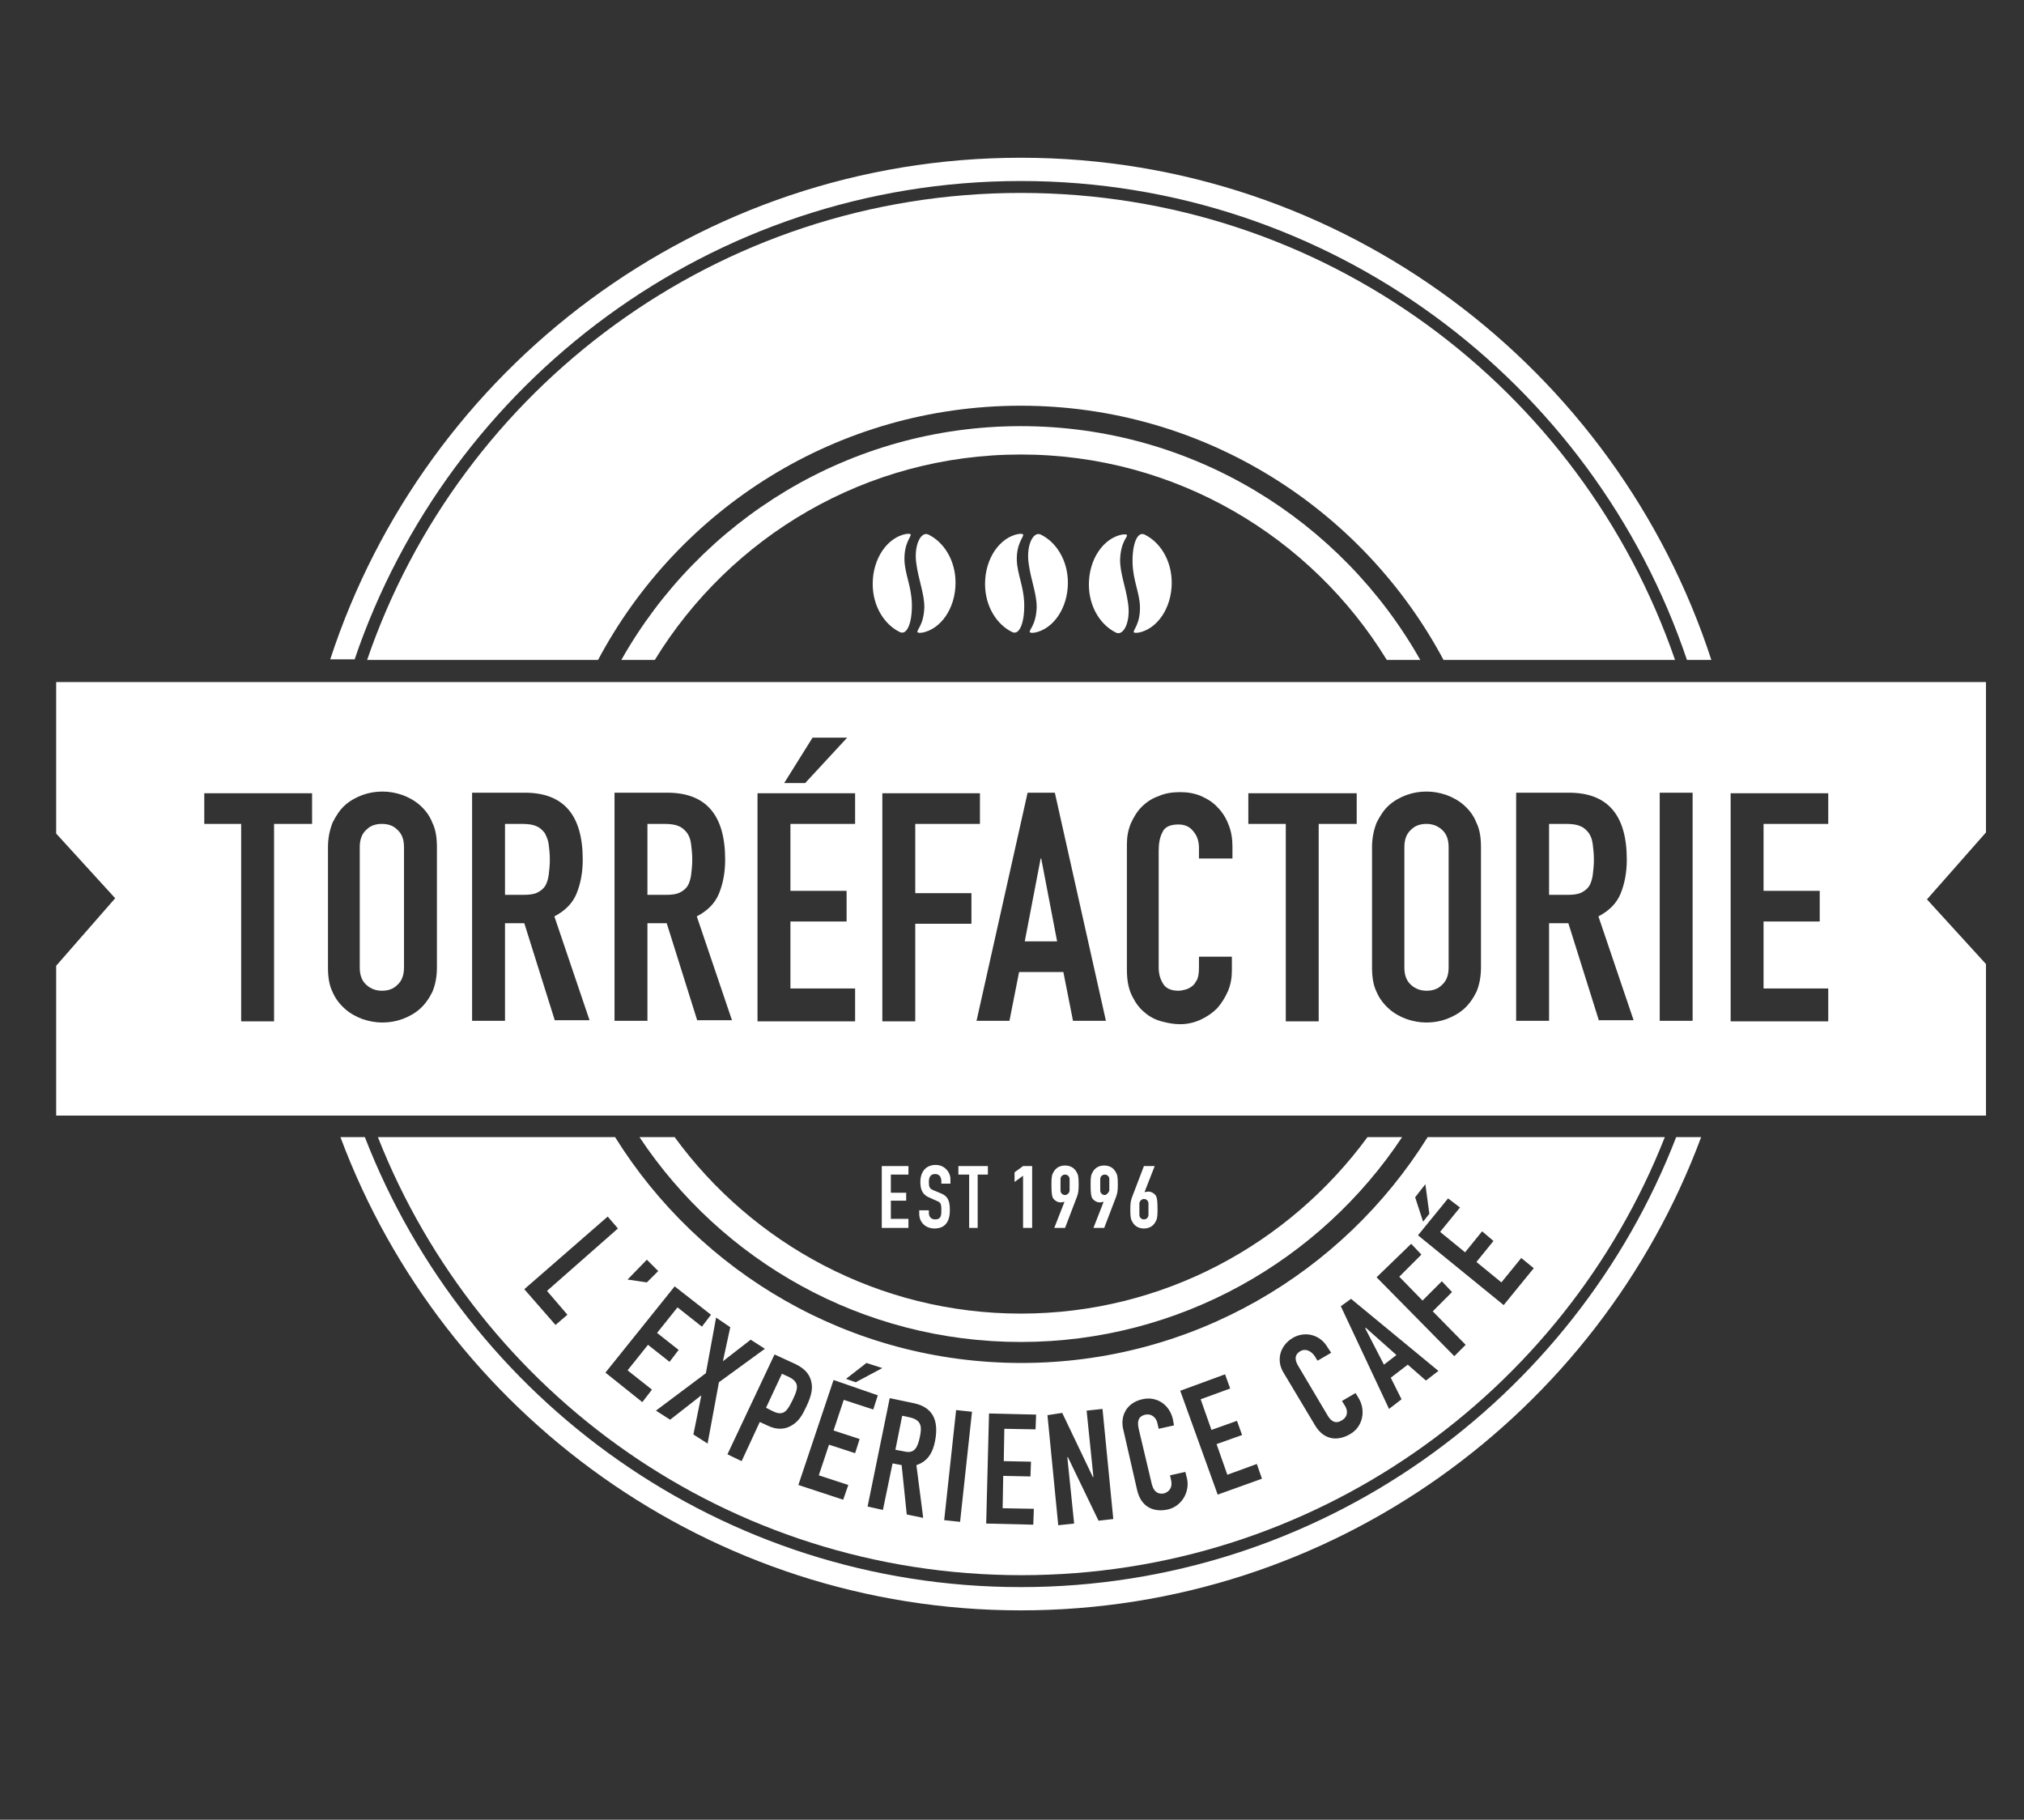
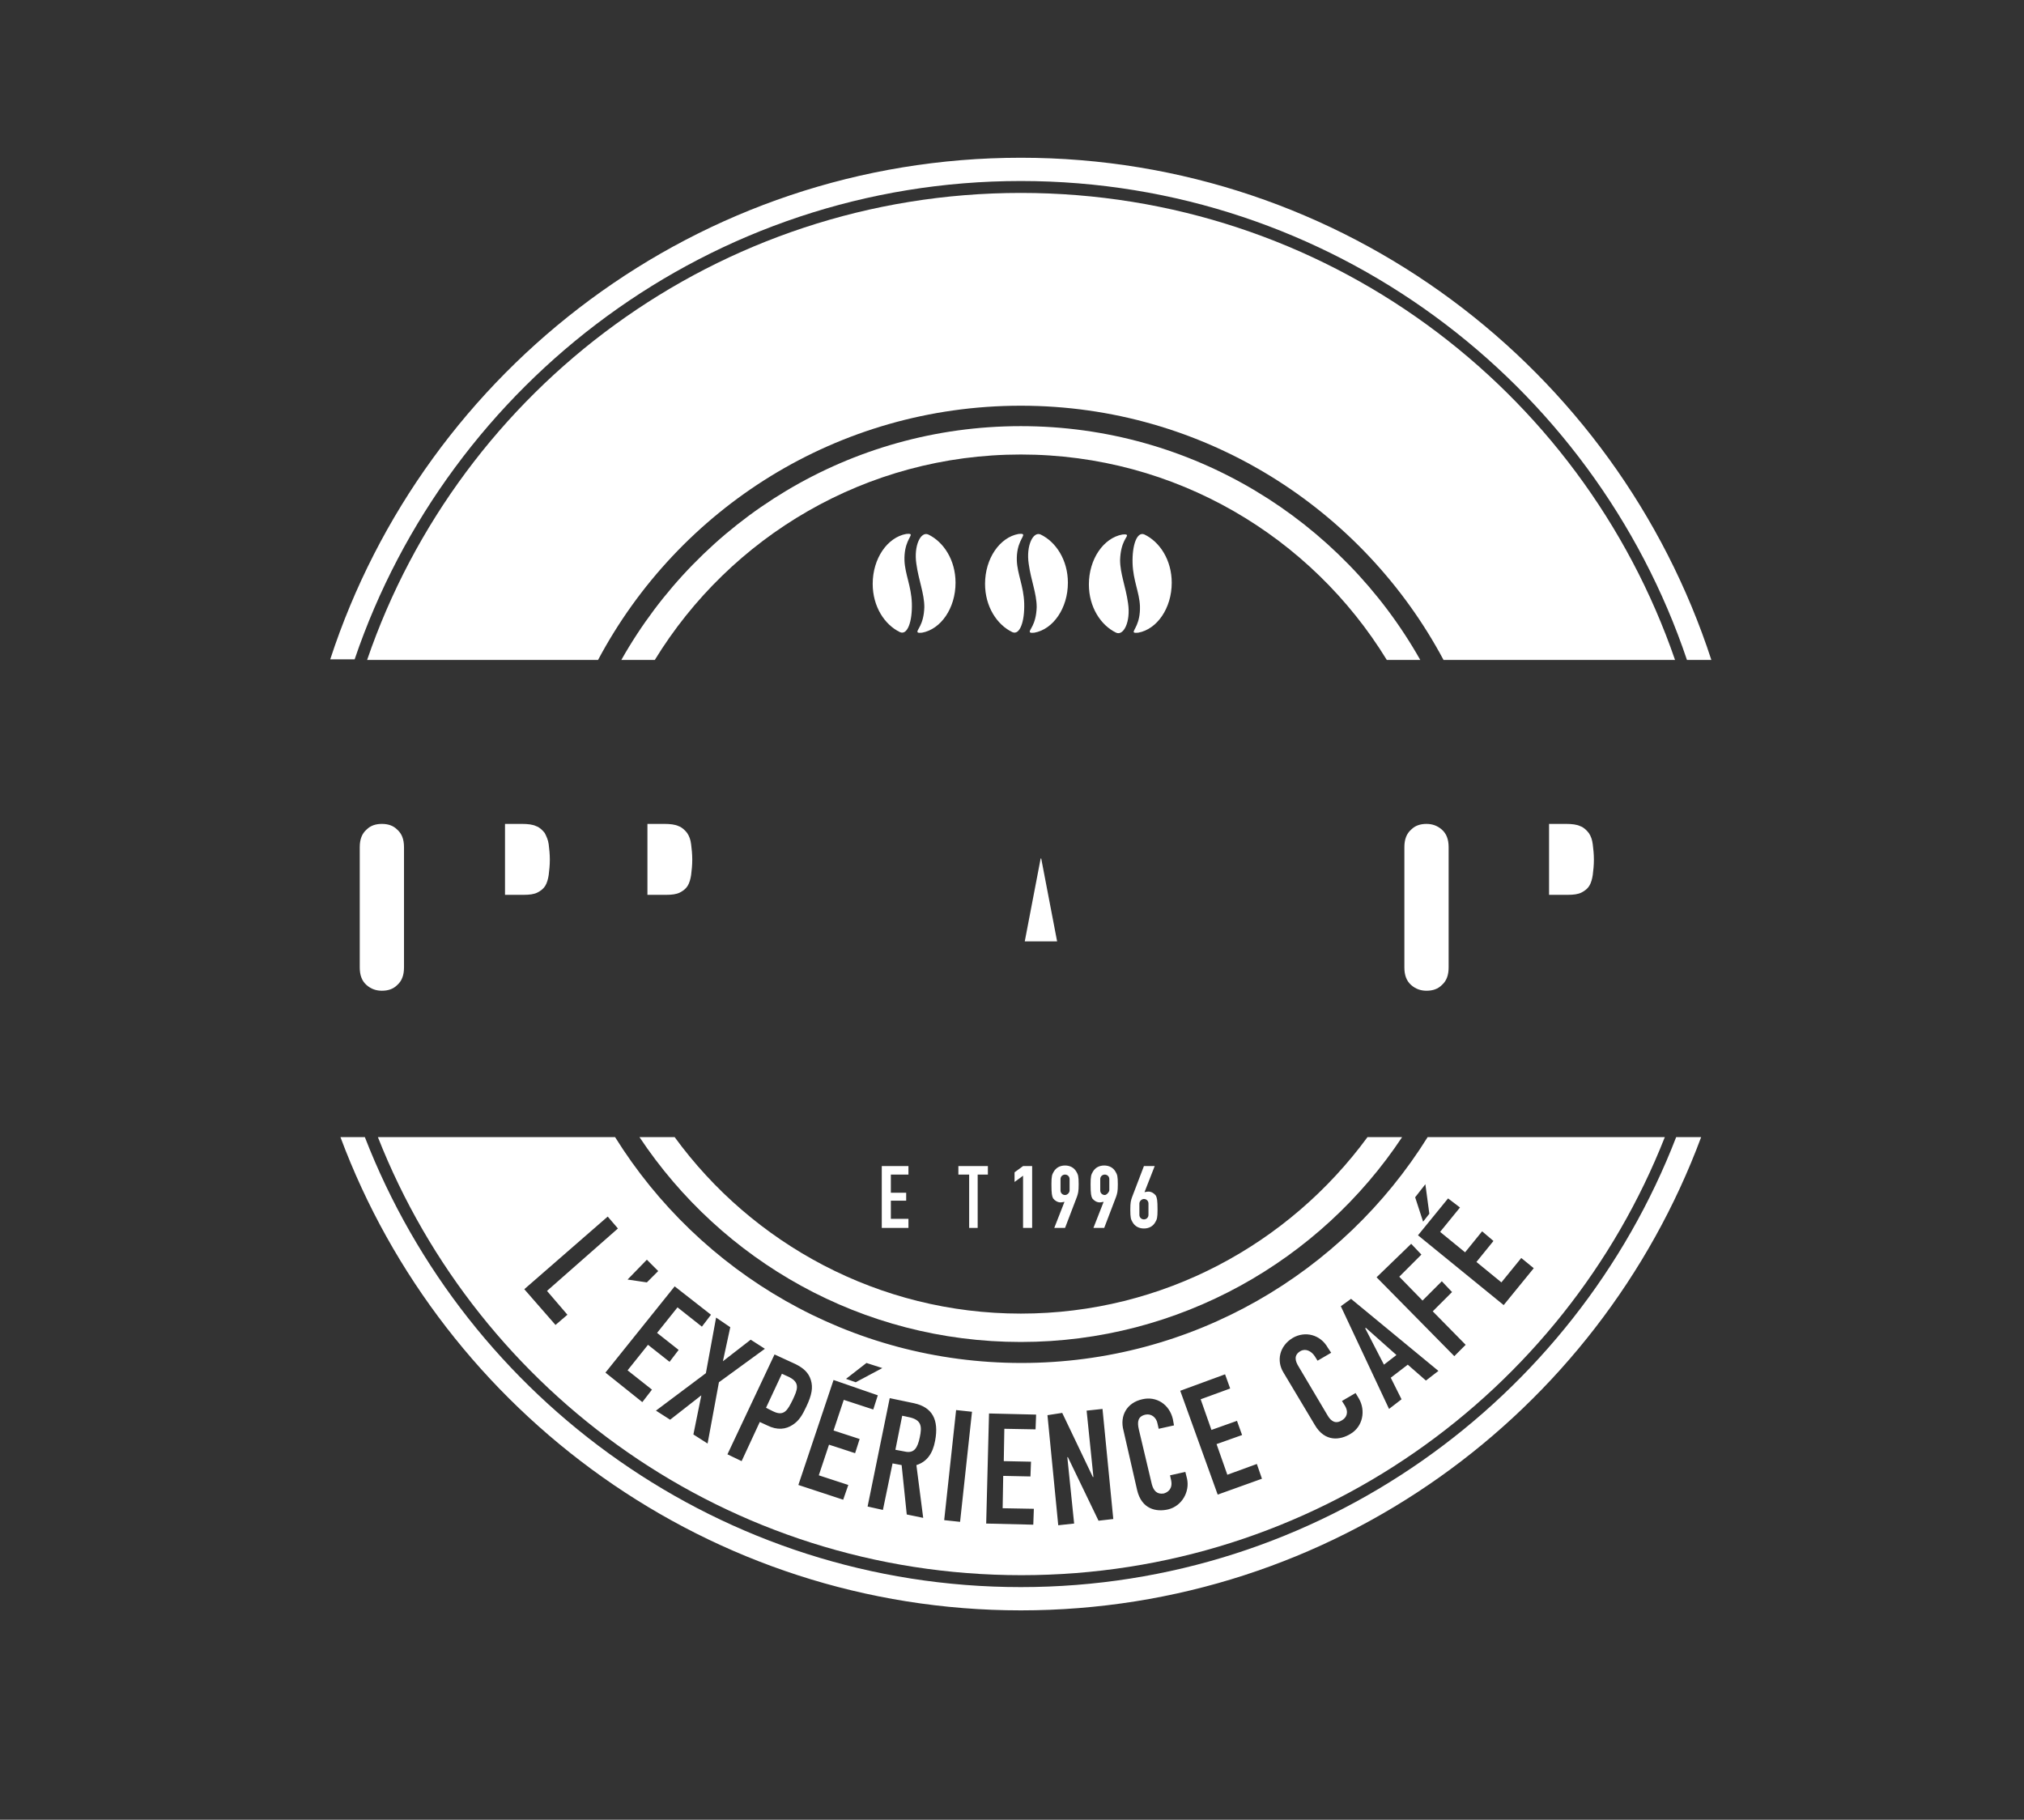
<svg xmlns="http://www.w3.org/2000/svg" version="1.1" x="0px" y="0px" viewBox="0 0 356.7 320.7" style="enable-background:new 0 0 356.7 320.7;fill:#fff;" xml:space="preserve">
  <rect x="0" y="0" width="356.7" height="320.7" fill="#333333" stroke="none" />
  <g id="Layer_1">
    <rect x="-428.7" y="333.8" width="1.6" height="1.6" />
    <g>
      <path d="M162.1,253.3c0.4-1.9,0.3-3-1.7-3.5l-1.4-0.3l-1.2,6l1.6,0.3C161.1,256.2,161.7,255.2,162.1,253.3z" />
      <polygon points="240.7,234 240.6,234.1 243.9,240.5 246.1,238.8   " />
      <path d="M66.6,200.4c17.8,45.2,61.8,77.2,113.4,77.2c51.5,0,95.6-32,113.4-77.2h-41.8c-14.9,23.9-41.4,39.8-71.6,39.8    c-30.2,0-56.7-15.9-71.6-39.8H66.6z M257.3,212.8l-3.5,4.3l4.4,3.6l3-3.7l2,1.7l-3,3.7l4.4,3.6l3.5-4.3l2.2,1.8l-5.3,6.5    l-15.1-12.3l5.3-6.5L257.3,212.8z M251.2,208.7l0.7,5.2l-1.1,1.4l-1.4-4.3L251.2,208.7z M248.7,219.2l1.8,1.9l-3.9,3.9l4.1,4.2    l3.4-3.4l1.8,1.9l-3.4,3.4l5.8,5.9l-2,2l-13.7-13.9L248.7,219.2z M238.1,228.9l15.4,12.7l-2.2,1.7l-3.2-2.8l-3,2.3l1.9,3.8    l-2.2,1.7l-8.5-18.1L238.1,228.9z M227.8,235.8c2.2-1.3,4.9-0.6,6.2,1.7l0.6,0.9l-2.4,1.4l-0.5-0.8c-0.6-0.9-1.6-1.4-2.5-0.9    c-1.2,0.7-1,1.7-0.3,2.8l5.1,8.6c0.6,1,1.4,1.5,2.5,0.8c0.7-0.4,1.3-1.3,0.5-2.6l-0.5-0.8l2.4-1.4l0.6,1c1.2,2.1,0.7,4.9-1.5,6.2    c-1.8,1.1-4.5,1.5-6.3-1.6l-5.5-9.2C224.9,239.8,225.5,237.2,227.8,235.8z M215.9,242.2l0.9,2.5l-5.2,1.9l1.9,5.4l4.5-1.6l0.9,2.5    l-4.5,1.6l1.9,5.4l5.2-1.9l0.9,2.6l-7.8,2.8l-6.6-18.3L215.9,242.2z M201.3,246.6c2.5-0.6,4.8,0.9,5.4,3.5l0.2,1.1l-2.7,0.6    l-0.2-0.9c-0.2-1.1-1.1-1.8-2.1-1.6c-1.4,0.3-1.5,1.3-1.2,2.6l2.3,9.7c0.3,1.1,0.9,1.8,2.1,1.6c0.7-0.2,1.6-0.8,1.3-2.3l-0.2-0.9    l2.7-0.6l0.3,1.2c0.5,2.3-0.9,4.8-3.3,5.4c-2.1,0.5-4.7,0-5.5-3.4l-2.4-10.5C197.3,249.5,198.6,247.2,201.3,246.6z M187.2,249    l5.4,11.3l0.1,0l-1.2-11.7l2.8-0.3l1.9,19.4l-2.6,0.3l-5.4-11.2l-0.1,0l1.2,11.7l-2.8,0.3l-1.9-19.4L187.2,249z M174.3,249.1    l8.3,0.2l-0.1,2.6l-5.5-0.1l-0.1,5.7l4.8,0.1l-0.1,2.6l-4.8-0.1l-0.1,5.7l5.5,0.1l-0.1,2.8l-8.3-0.2L174.3,249.1z M168.5,248.5    l2.8,0.3l-2.1,19.4l-2.8-0.3L168.5,248.5z M161.1,247.3c3.2,0.7,4.4,2.9,3.7,6.6c-0.4,2.2-1.4,3.7-3.3,4.3l1.2,9.3l-2.9-0.6    l-0.9-8.7l-1.6-0.3l-1.7,8.2l-2.7-0.6l3.9-19.1L161.1,247.3z M152.7,240.2l2.8,0.9l-4.7,2.5l-1.7-0.6L152.7,240.2z M154.7,245.9    l-0.8,2.5l-5.2-1.7l-1.8,5.4l4.6,1.5l-0.8,2.5l-4.6-1.5l-1.8,5.4l5.2,1.7l-0.9,2.6l-7.9-2.6l6.2-18.5L154.7,245.9z M140.2,240.4    c1.4,0.7,2.3,1.5,2.7,2.8c0.4,1.3,0.2,2.6-0.8,4.7c-0.7,1.5-1.3,2.5-2.4,3.2c-1.2,0.8-2.7,1-4.5,0.1l-1.3-0.6l-3.2,6.9l-2.5-1.2    l8.3-17.6L140.2,240.4z M128.7,233.9l-1.3,6l4.9-3.8l2.5,1.6l-8.1,5.9l-2,10.8l-2.5-1.6l1.4-6.9l-5.5,4.3l-2.5-1.6l8.8-6.6    l1.8-9.8L128.7,233.9z M125.3,231.7l-1.6,2.1l-4.3-3.4l-3.6,4.5l3.8,3l-1.6,2.1l-3.8-3l-3.6,4.5l4.3,3.4l-1.7,2.2l-6.5-5.2    l12.2-15.2L125.3,231.7z M114,222l2,2l-2,2l-3.4-0.5L114,222z M96.4,227.5l3.6,4.2l-2.1,1.8l-5.5-6.3l14.7-12.8l1.8,2.1    L96.4,227.5z" />
      <path d="M139.7,246.7c0.8-1.7,1.4-3-0.6-4l-1.3-0.6l-2.8,6l1.2,0.6C138.2,249.7,138.8,248.5,139.7,246.7z" />
      <path d="M118.9,200.4h-6.2c14.5,21.8,39.2,36.1,67.2,36.1c28,0,52.8-14.4,67.2-36.1H241c-13.8,18.8-36,31.1-61.1,31.1    C154.9,231.5,132.6,219.2,118.9,200.4z" />
      <path d="M179.9,279.7c-52.6,0-97.6-32.9-115.6-79.3H60c18.1,48.6,65.1,83.4,119.9,83.4c54.9,0,101.8-34.7,119.9-83.4h-4.4    C277.5,246.7,232.5,279.7,179.9,279.7z" />
      <path d="M67.3,145.2c-1.1,0-2,0.3-2.7,1c-0.8,0.7-1.2,1.7-1.2,3.1v21.2c0,1.4,0.4,2.4,1.2,3.1c0.8,0.7,1.7,1,2.7,1    c1.1,0,2-0.3,2.7-1c0.8-0.7,1.2-1.7,1.2-3.1v-21.2c0-1.4-0.4-2.4-1.2-3.1C69.3,145.5,68.4,145.2,67.3,145.2z" />
      <path d="M96,146.8c-0.4-0.5-0.9-1-1.5-1.2c-0.6-0.3-1.5-0.4-2.5-0.4h-3v12.5h3.3c1,0,1.8-0.1,2.4-0.4c0.6-0.3,1.1-0.7,1.4-1.2    c0.3-0.5,0.5-1.2,0.6-1.9c0.1-0.8,0.2-1.7,0.2-2.7c0-1-0.1-1.9-0.2-2.7C96.6,148,96.3,147.4,96,146.8z" />
      <path d="M121.1,146.8c-0.4-0.5-0.9-1-1.5-1.2c-0.6-0.3-1.5-0.4-2.5-0.4h-3v12.5h3.3c1,0,1.8-0.1,2.4-0.4s1.1-0.7,1.4-1.2    c0.3-0.5,0.5-1.2,0.6-1.9c0.1-0.8,0.2-1.7,0.2-2.7c0-1-0.1-1.9-0.2-2.7C121.7,148,121.5,147.4,121.1,146.8z" />
      <path d="M251.4,145.2c-1.1,0-2,0.3-2.7,1c-0.8,0.7-1.2,1.7-1.2,3.1v21.2c0,1.4,0.4,2.4,1.2,3.1c0.8,0.7,1.7,1,2.7,1    c1.1,0,2-0.3,2.7-1c0.8-0.7,1.2-1.7,1.2-3.1v-21.2c0-1.4-0.4-2.4-1.2-3.1C253.3,145.5,252.4,145.2,251.4,145.2z" />
      <path d="M280,146.8c-0.4-0.5-0.9-1-1.5-1.2c-0.6-0.3-1.5-0.4-2.5-0.4h-3v12.5h3.3c1,0,1.8-0.1,2.4-0.4c0.6-0.3,1.1-0.7,1.4-1.2    c0.3-0.5,0.5-1.2,0.6-1.9c0.1-0.8,0.2-1.7,0.2-2.7c0-1-0.1-1.9-0.2-2.7C280.6,148,280.4,147.4,280,146.8z" />
-       <path d="M350,120.2H9.9v26.7l10.4,11.4L9.9,170.2v26.4H350v-26.7l-10.4-11.4l10.4-11.8V120.2z M143.2,130h6.1l-7.4,8h-3.7    L143.2,130z M55,145.2h-6.7v34.8h-5.8v-34.8H36v-5.4H55V145.2z M77,170.5c0,1.7-0.3,3.1-0.8,4.3c-0.6,1.2-1.3,2.2-2.2,3    c-0.9,0.8-2,1.4-3.1,1.8c-1.1,0.4-2.3,0.6-3.5,0.6c-1.2,0-2.3-0.2-3.5-0.6c-1.1-0.4-2.2-1-3.1-1.8c-0.9-0.8-1.7-1.8-2.2-3    c-0.6-1.2-0.8-2.7-0.8-4.3v-21.2c0-1.6,0.3-3,0.8-4.3c0.6-1.2,1.3-2.3,2.2-3.1c0.9-0.8,2-1.4,3.1-1.8c1.1-0.4,2.3-0.6,3.5-0.6    c1.2,0,2.3,0.2,3.5,0.6c1.1,0.4,2.2,1,3.1,1.8c0.9,0.8,1.7,1.8,2.2,3.1c0.6,1.2,0.8,2.7,0.8,4.3V170.5z M97.8,179.9l-5.4-17.2H89    v17.2h-5.8v-40.2h9.3c6.8,0,10.2,3.9,10.2,11.8c0,2.3-0.4,4.3-1.1,6c-0.7,1.7-2,3-3.9,4l6.2,18.3H97.8z M122.9,179.9l-5.4-17.2    h-3.4v17.2h-5.8v-40.2h9.3c6.8,0,10.2,3.9,10.2,11.8c0,2.3-0.4,4.3-1.1,6c-0.7,1.7-2,3-3.9,4l6.2,18.3H122.9z M150.7,145.2h-11.4    V157h9.9v5.4h-9.9v11.8h11.4v5.8h-17.2v-40.2h17.2V145.2z M171.2,162.8h-9.9v17.2h-5.8v-40.2h17.2v5.4h-11.4v12.2h9.9V162.8z     M189.1,179.9l-1.7-8.6h-7.8l-1.7,8.6h-5.8l9-40.2h4.8l9,40.2H189.1z M217.1,151.3h-5.8v-1.9c0-1.1-0.3-2.1-1-2.9    c-0.6-0.8-1.5-1.2-2.6-1.2c-1.4,0-2.4,0.4-2.8,1.3c-0.5,0.9-0.7,2-0.7,3.4v20.5c0,1.2,0.3,2.1,0.8,2.9c0.5,0.8,1.4,1.2,2.7,1.2    c0.4,0,0.8-0.1,1.2-0.2c0.4-0.1,0.8-0.3,1.2-0.6c0.4-0.3,0.6-0.7,0.9-1.2c0.2-0.5,0.3-1.2,0.3-2v-2h5.8v2.5c0,1.2-0.2,2.4-0.7,3.6    c-0.5,1.1-1.1,2.1-1.9,3c-0.8,0.8-1.8,1.5-2.9,2c-1.1,0.5-2.3,0.8-3.6,0.8c-1.1,0-2.2-0.2-3.3-0.5c-1.1-0.3-2.1-0.8-3-1.6    c-0.9-0.7-1.6-1.7-2.2-2.9c-0.6-1.2-0.9-2.7-0.9-4.6v-22.1c0-1.3,0.2-2.5,0.7-3.7c0.5-1.1,1.1-2.1,1.9-2.9c0.8-0.8,1.8-1.5,3-1.9    c1.1-0.5,2.4-0.7,3.8-0.7c1.3,0,2.5,0.2,3.7,0.7c1.1,0.5,2.1,1.1,2.9,2c0.8,0.8,1.5,1.9,1.9,3c0.5,1.2,0.7,2.5,0.7,3.9V151.3z     M239.1,145.2h-6.7v34.8h-5.8v-34.8H220v-5.4h19.1V145.2z M261,170.5c0,1.7-0.3,3.1-0.8,4.3c-0.6,1.2-1.3,2.2-2.2,3    c-0.9,0.8-2,1.4-3.1,1.8c-1.1,0.4-2.3,0.6-3.5,0.6c-1.2,0-2.3-0.2-3.5-0.6c-1.1-0.4-2.2-1-3.1-1.8c-0.9-0.8-1.7-1.8-2.2-3    c-0.6-1.2-0.8-2.7-0.8-4.3v-21.2c0-1.6,0.3-3,0.8-4.3c0.6-1.2,1.3-2.3,2.2-3.1c0.9-0.8,2-1.4,3.1-1.8c1.1-0.4,2.3-0.6,3.5-0.6    c1.2,0,2.3,0.2,3.5,0.6c1.1,0.4,2.2,1,3.1,1.8c0.9,0.8,1.7,1.8,2.2,3.1c0.6,1.2,0.8,2.7,0.8,4.3V170.5z M281.8,179.9l-5.4-17.2    H273v17.2h-5.8v-40.2h9.3c6.8,0,10.2,3.9,10.2,11.8c0,2.3-0.4,4.3-1.1,6c-0.7,1.7-2,3-3.9,4l6.2,18.3H281.8z M298.3,179.9h-5.8    v-40.2h5.8V179.9z M322.2,145.2h-11.4V157h9.9v5.4h-9.9v11.8h11.4v5.8H305v-40.2h17.2V145.2z" />
      <polygon points="183.4,151.3 180.6,165.9 186.3,165.9 183.5,151.3   " />
      <path d="M198.6,94.3c-0.1-0.2-0.6-0.1-0.8-0.1c-3.3,0.6-5.9,4.3-5.9,8.8c0,4,2.1,7.2,4.8,8.5c1.3,0.6,2.6-1.9,2.1-5.2    c-0.4-2.9-1.4-5.2-1.4-7.6C197.5,95.4,198.8,94.6,198.6,94.3z" />
      <path d="M199.8,111.4c0.1,0.2,0.6,0.1,0.8,0.1c3.3-0.6,5.9-4.3,5.9-8.8c0-4-2.1-7.2-4.8-8.5c-1.3-0.6-2.2,1.8-2.1,5.1    c0.1,3,1.2,5.1,1.3,7.5C201,109.9,199.7,111,199.8,111.4z" />
      <path d="M181.5,111.4c0.1,0.2,0.6,0.1,0.8,0.1c3.3-0.6,5.9-4.3,5.9-8.8c0-4-2.1-7.2-4.8-8.5c-1.3-0.6-2.6,1.9-2.1,5.2    c0.4,2.9,1.4,5.2,1.4,7.6C182.6,110.2,181.3,111,181.5,111.4z" />
      <path d="M180.3,94.2c-0.1-0.2-0.6-0.1-0.8-0.1c-3.3,0.6-5.9,4.3-5.9,8.8c0,4,2.1,7.2,4.8,8.5c1.3,0.6,2.2-1.8,2.1-5.1    c-0.1-3-1.2-5.1-1.3-7.5C179.1,95.7,180.5,94.6,180.3,94.2z" />
      <path d="M161.7,111.4c0.1,0.2,0.6,0.1,0.8,0.1c3.3-0.6,5.9-4.3,5.9-8.8c0-4-2.1-7.2-4.8-8.5c-1.3-0.6-2.6,1.9-2.1,5.2    c0.4,2.9,1.4,5.2,1.4,7.6C162.8,110.2,161.5,111,161.7,111.4z" />
      <path d="M160.5,94.2c-0.1-0.2-0.6-0.1-0.8-0.1c-3.3,0.6-5.9,4.3-5.9,8.8c0,4,2.1,7.2,4.8,8.5c1.3,0.6,2.2-1.8,2.1-5.1    c-0.1-3-1.2-5.1-1.3-7.5C159.3,95.7,160.6,94.6,160.5,94.2z" />
      <polygon points="160.1,207 160.1,205.5 155.4,205.5 155.4,216.4 160.1,216.4 160.1,214.8 157,214.8 157,211.6 159.7,211.6     159.7,210.2 157,210.2 157,207   " />
-       <path d="M162,213.3v0.6c0,1.5,1.1,2.6,2.7,2.6c2,0,2.7-1.4,2.7-3.2c0-1.6-0.3-2.5-1.6-3l-1.2-0.5c-0.8-0.3-0.9-0.6-0.9-1.5    c0-0.7,0.2-1.4,1.1-1.4c0.8,0,1.1,0.6,1.1,1.3v0.4h1.6v-0.8c0-1.2-1-2.5-2.6-2.5c-1.8,0-2.7,1.3-2.7,3c0,1.4,0.4,2.3,1.7,2.8    l1.1,0.5c0.8,0.3,0.9,0.5,0.9,1.7c0,1-0.1,1.6-1.1,1.6c-0.8,0-1.1-0.6-1.1-1.1v-0.5H162z" />
      <polygon points="172.3,216.4 172.3,207 174.1,207 174.1,205.5 168.9,205.5 168.9,207 170.8,207 170.8,216.4   " />
      <polygon points="181.9,216.4 181.9,205.5 180.3,205.5 178.8,206.6 178.8,208.3 180.3,207.2 180.3,216.4   " />
-       <path d="M187.7,216.4l2.1-5.5c0.2-0.6,0.3-0.9,0.3-2.2c0-1.4-0.1-1.7-0.4-2.2c-0.4-0.7-1.1-1.1-2-1.1c-0.9,0-1.6,0.4-2,1.1    c-0.3,0.5-0.4,0.8-0.4,2.2c0,1.7,0.1,2.1,0.3,2.5c0.3,0.4,0.8,0.7,1.3,0.7c0.3,0,0.6-0.1,0.7-0.1l0,0l-1.8,4.6H187.7z     M187.7,210.6c-0.4,0-0.8-0.3-0.8-0.8v-2c0-0.5,0.4-0.8,0.8-0.8c0.4,0,0.8,0.3,0.8,0.8v2C188.5,210.2,188.1,210.6,187.7,210.6z" />
+       <path d="M187.7,216.4l2.1-5.5c0.2-0.6,0.3-0.9,0.3-2.2c0-1.4-0.1-1.7-0.4-2.2c-0.4-0.7-1.1-1.1-2-1.1c-0.9,0-1.6,0.4-2,1.1    c-0.3,0.5-0.4,0.8-0.4,2.2c0,1.7,0.1,2.1,0.3,2.5c0.3,0.4,0.8,0.7,1.3,0.7c0.3,0,0.6-0.1,0.7-0.1l-1.8,4.6H187.7z     M187.7,210.6c-0.4,0-0.8-0.3-0.8-0.8v-2c0-0.5,0.4-0.8,0.8-0.8c0.4,0,0.8,0.3,0.8,0.8v2C188.5,210.2,188.1,210.6,187.7,210.6z" />
      <path d="M194.6,216.4l2.1-5.5c0.2-0.6,0.3-0.9,0.3-2.2c0-1.4-0.1-1.7-0.4-2.2c-0.4-0.7-1.1-1.1-2-1.1c-0.9,0-1.6,0.4-2,1.1    c-0.3,0.5-0.4,0.8-0.4,2.2c0,1.7,0.1,2.1,0.3,2.5c0.3,0.4,0.8,0.7,1.3,0.7c0.3,0,0.6-0.1,0.7-0.1l0,0l-1.8,4.6H194.6z     M194.7,210.6c-0.4,0-0.8-0.3-0.8-0.8v-2c0-0.5,0.4-0.8,0.8-0.8s0.8,0.3,0.8,0.8v2C195.4,210.2,195,210.6,194.7,210.6z" />
      <path d="M201.6,205.5l-2.1,5.5c-0.2,0.6-0.3,0.9-0.3,2.2c0,1.4,0.1,1.7,0.4,2.2c0.4,0.7,1.1,1.1,2,1.1c0.9,0,1.6-0.4,2-1.1    c0.3-0.5,0.4-0.8,0.4-2.2c0-1.7-0.1-2.1-0.3-2.5c-0.3-0.4-0.8-0.7-1.3-0.7c-0.3,0-0.6,0.1-0.7,0.1l0,0l1.8-4.6H201.6z     M201.6,211.3c0.4,0,0.8,0.3,0.8,0.8v2c0,0.5-0.4,0.8-0.8,0.8s-0.8-0.3-0.8-0.8v-2C200.8,211.7,201.2,211.3,201.6,211.3z" />
      <path d="M295.2,116.3C278.7,68.4,233.4,34,179.9,34c-53.4,0-98.8,34.4-115.2,82.3h40.7c14.2-26.7,42.2-44.8,74.5-44.8    c32.3,0,60.3,18.2,74.5,44.8H295.2z" />
      <path d="M244.4,116.3h5.9c-13.9-24.6-40.2-41.2-70.4-41.2c-30.2,0-56.5,16.6-70.4,41.2h5.9c13.3-21.7,37.2-36.2,64.5-36.2    C207.2,80.1,231.1,94.6,244.4,116.3z" />
      <path d="M179.9,31.9c54.5,0,100.9,35.4,117.4,84.4h4.3C284.9,65,236.7,27.8,179.9,27.8c-56.8,0-105,37.2-121.7,88.4h4.3    C79.1,67.3,125.4,31.9,179.9,31.9z" />
    </g>
  </g>
  <g id="Layer_2">
</g>
</svg>